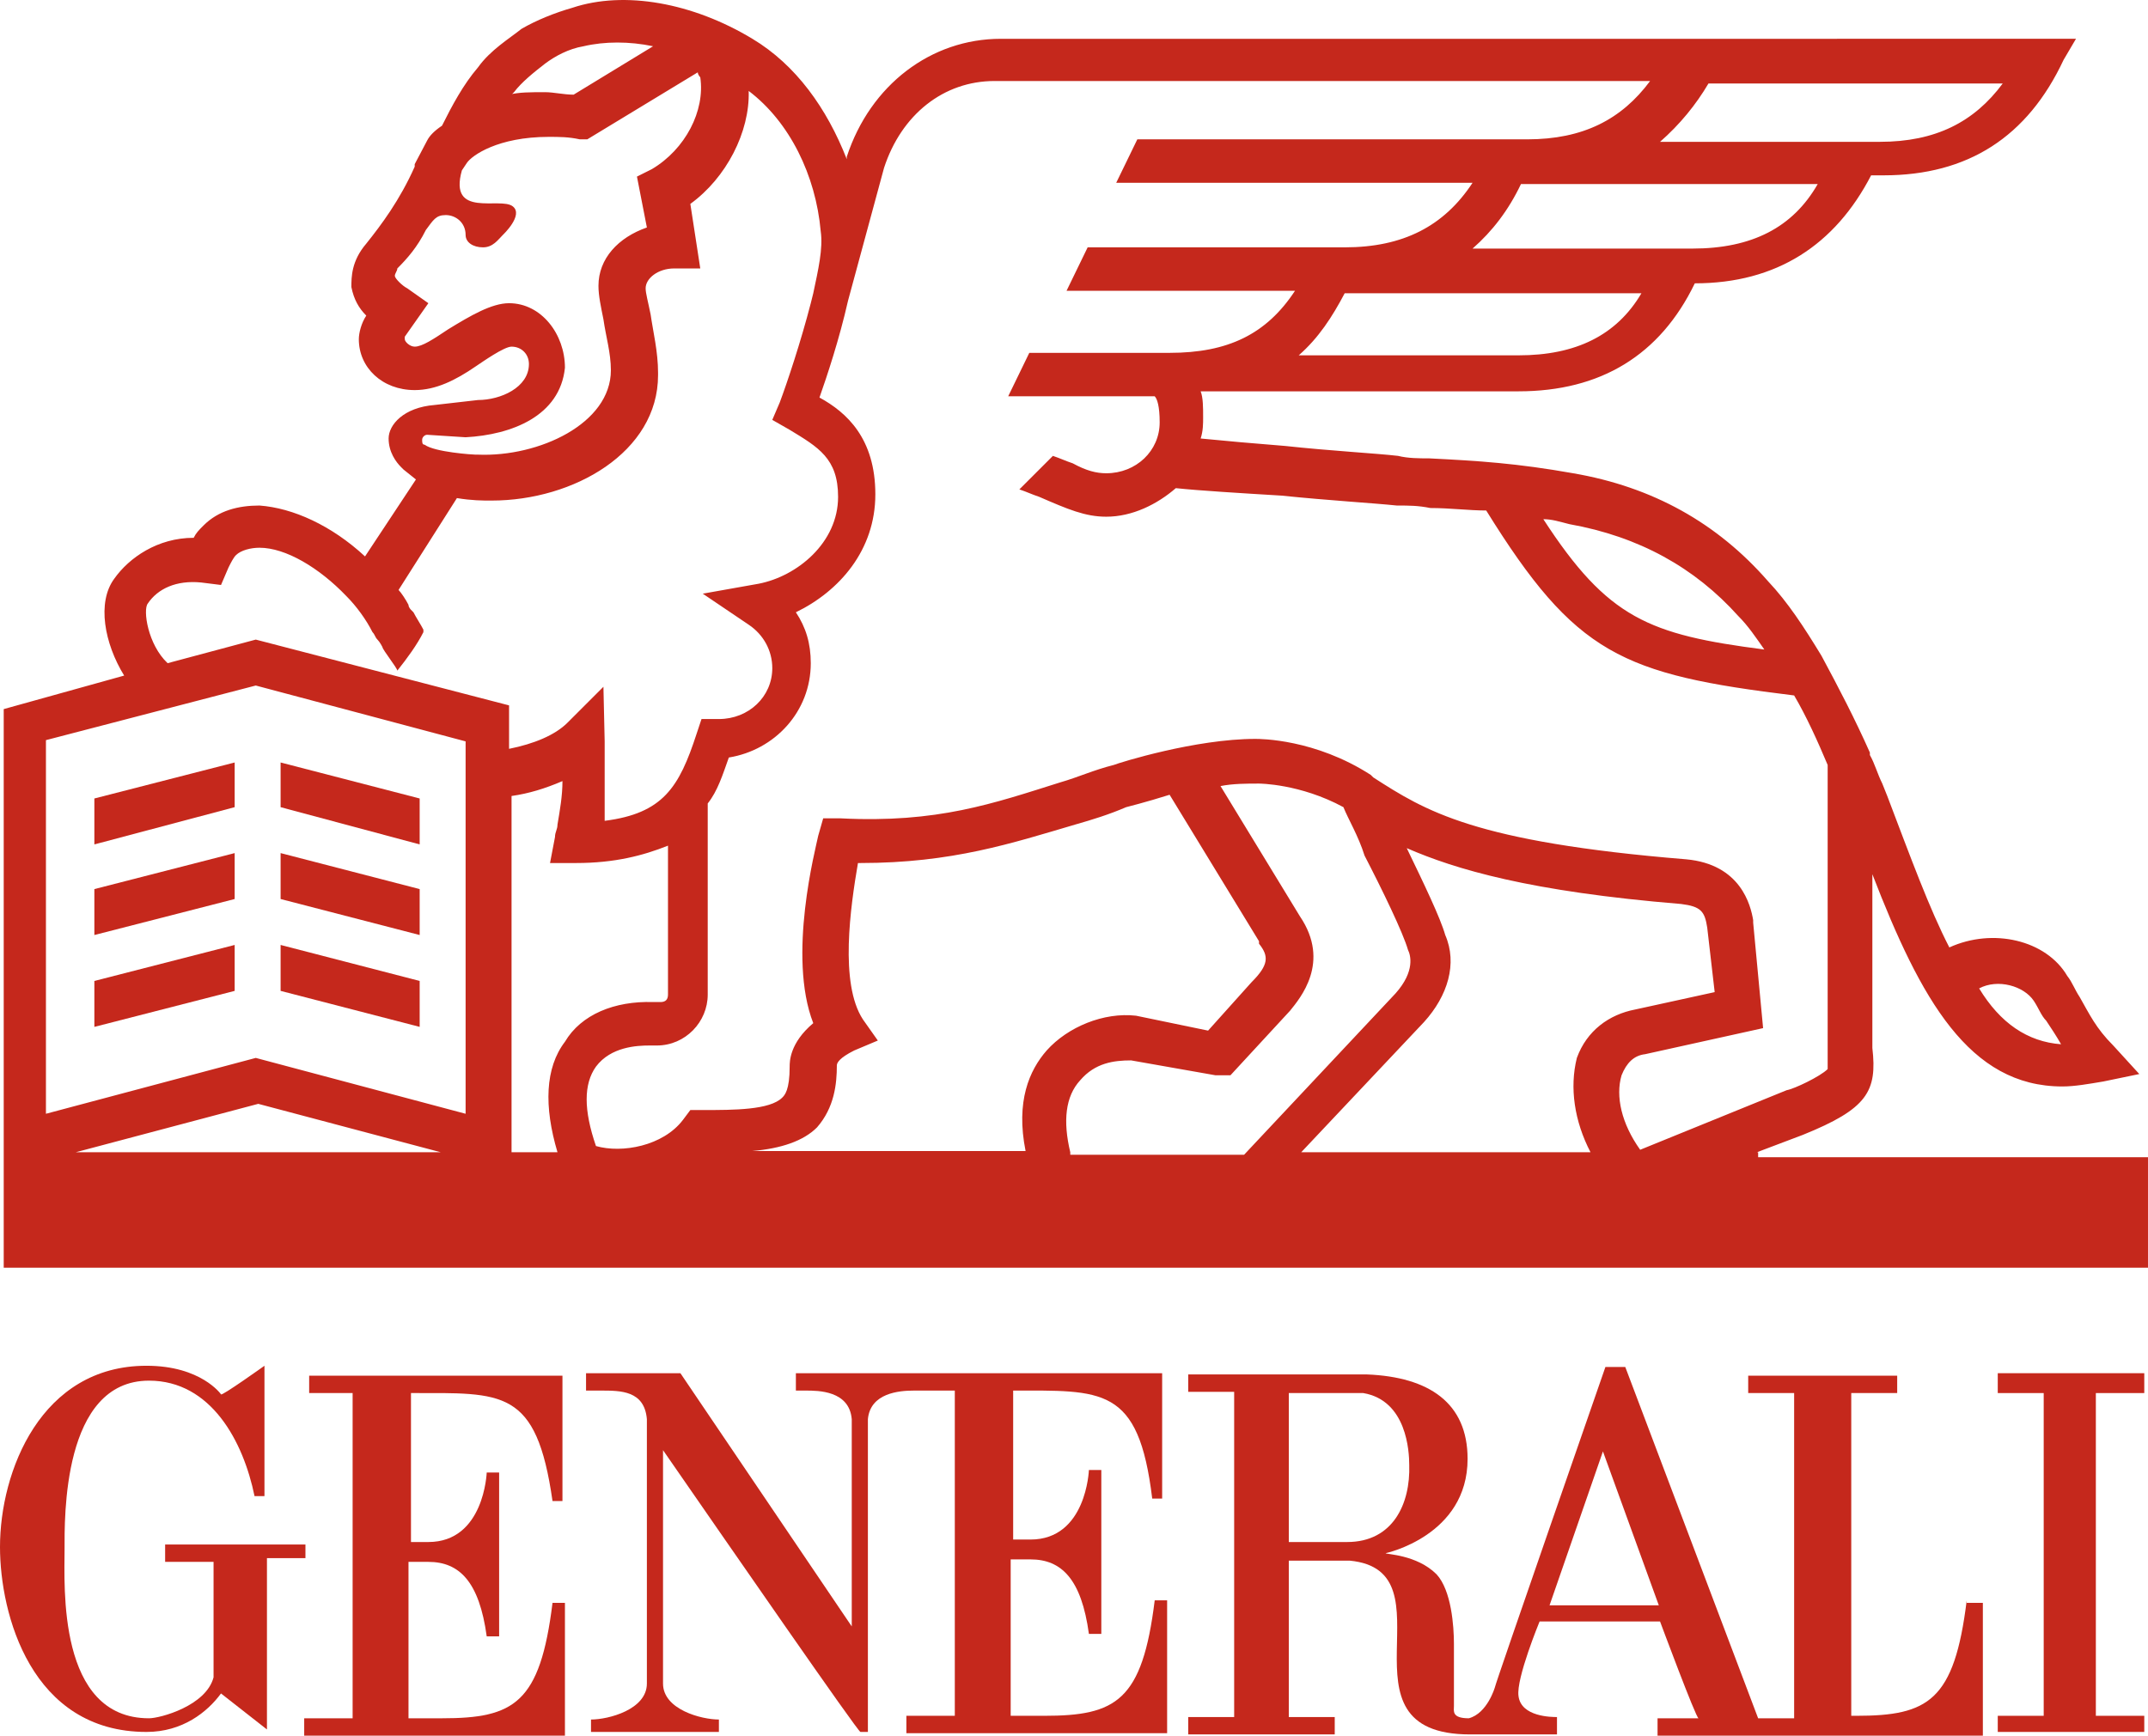
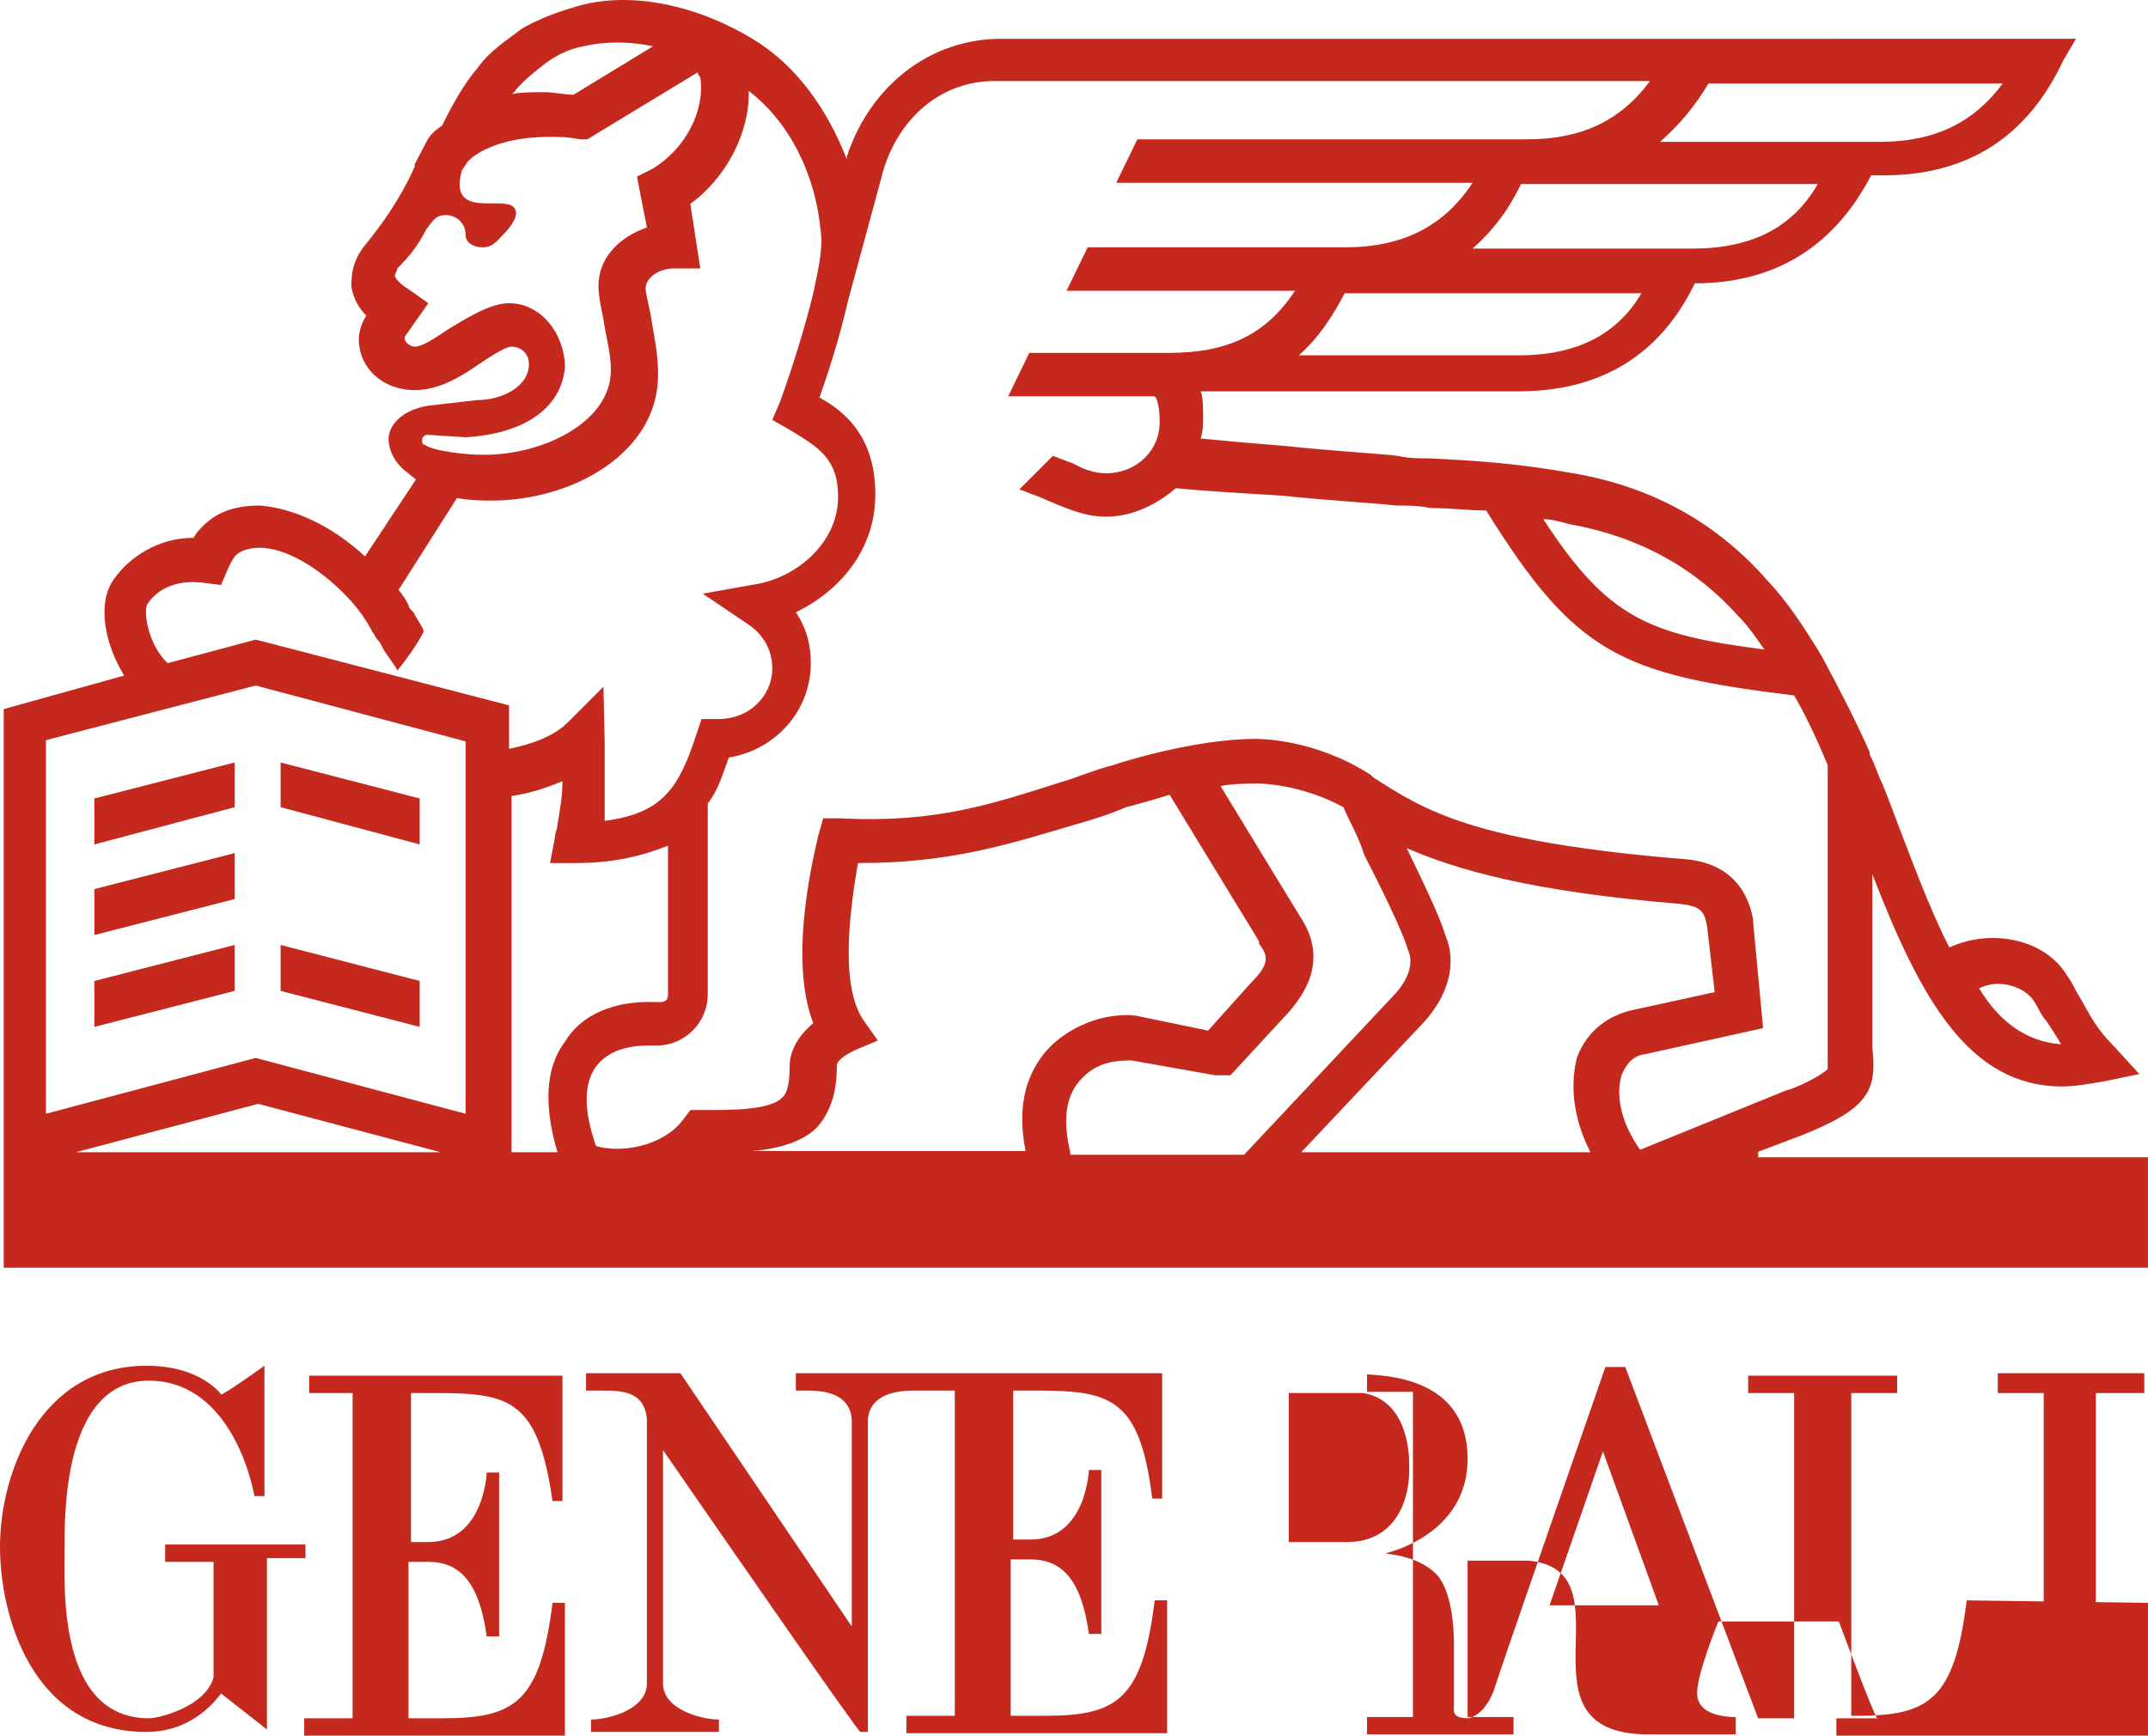
<svg xmlns="http://www.w3.org/2000/svg" xmlns:ns1="http://sodipodi.sourceforge.net/DTD/sodipodi-0.dtd" xmlns:ns2="http://www.inkscape.org/namespaces/inkscape" version="1.1" id="Livello_1" x="0" y="0" viewBox="0 0 173 139.826" xml:space="preserve" ns1:docname="DL1139.svg" width="173" height="139.826" ns2:version="1.0.2 (e86c870879, 2021-01-15)">
  <defs id="defs20" />
  <ns1:namedview pagecolor="#ffffff" bordercolor="#666666" borderopacity="1" objecttolerance="10" gridtolerance="10" guidetolerance="10" ns2:pageopacity="0" ns2:pageshadow="2" ns2:window-width="2438" ns2:window-height="1256" id="namedview18" showgrid="false" ns2:zoom="5.04" ns2:cx="86.4" ns2:cy="69.814508" ns2:window-x="0" ns2:window-y="34" ns2:window-maximized="0" ns2:current-layer="Livello_1" />
  <style id="style2">.st0{fill:#c5281c}</style>
  <g id="g26" transform="translate(-13.4,-30.574)">
    <path id="path2" class="st0" d="m 46.5,154.6 v -11.8 c 7.4,0 10.1,-0.4 11.4,8.7 h 0.8 V 141.4 H 38.3 v 1.4 h 3.5 V 169 h -3.9 v 1.4 h 21 v -10.7 h -1 c -1,8.1 -3.1,9.3 -8.9,9.3 h -2.7 v -12.6 h 1.6 c 2.5,0 4.1,1.6 4.7,6 h 1 v -13.2 h -1 c 0,0 -0.2,5.6 -4.7,5.6 h -1.4 z" />
    <path id="path4" class="st0" d="M 38.1,155 H 26.7 v 1.4 h 3.9 v 9.3 c -0.6,2.3 -4.3,3.3 -5.2,3.3 -7.4,0 -6.8,-10.7 -6.8,-13.6 0,-2.5 -0.2,-13.6 6.8,-13.6 5,0 7.6,4.9 8.5,9.3 h 0.8 v -10.5 c 0,0 -3.5,2.5 -3.5,2.3 0,0 -1.6,-2.3 -6,-2.3 -8.5,0 -11.8,8.5 -11.8,14.6 0,5.4 2.5,14.9 11.8,14.9 2.9,0 4.9,-1.6 6,-3.1 l 3.7,2.9 V 156.1 H 38 V 155 Z" />
-     <path id="path6" class="st0" d="m 171.8,159.5 c -1,8.1 -3.1,9.3 -8.9,9.3 h -0.4 v -26 h 3.7 v -1.4 h -12 v 1.4 h 3.7 V 169 H 155 l -10.7,-28.3 h -1.6 c 0,0 -8.9,25.6 -8.9,25.8 0,0 -0.6,2.1 -2.1,2.5 -1.4,0 -1.2,-0.6 -1.2,-1 v -5 c 0,-1.4 -0.2,-4.3 -1.4,-5.6 -1.6,-1.6 -4.1,-1.6 -4.1,-1.7 0,0 6.6,-1.4 6.6,-7.6 0,-4.5 -3.1,-6.6 -8.1,-6.8 h -14.4 v 1.4 h 3.7 v 26.2 h -3.7 v 1.4 h 11.8 v -1.4 h -3.7 v -12.6 h 4.9 c 8.5,0.8 -1.6,14 9.7,14 h 7 v -1.4 c -0.4,0 -2.9,0 -3.1,-1.7 -0.2,-1.4 1.7,-6 1.7,-6 h 9.7 c 0,0 2.9,7.8 3.1,7.8 h -3.3 v 1.4 h 26.2 v -10.7 h -1.3 z m -49.9,-4.7 h -4.7 v -12 h 6 c 3.5,0.6 3.7,4.7 3.7,5.8 0.1,3.1 -1.3,6.2 -5,6.2 m 16.3,5.1 4.3,-12.4 4.5,12.4 z" />
+     <path id="path6" class="st0" d="m 171.8,159.5 c -1,8.1 -3.1,9.3 -8.9,9.3 h -0.4 v -26 h 3.7 v -1.4 h -12 v 1.4 h 3.7 V 169 H 155 l -10.7,-28.3 h -1.6 c 0,0 -8.9,25.6 -8.9,25.8 0,0 -0.6,2.1 -2.1,2.5 -1.4,0 -1.2,-0.6 -1.2,-1 v -5 c 0,-1.4 -0.2,-4.3 -1.4,-5.6 -1.6,-1.6 -4.1,-1.6 -4.1,-1.7 0,0 6.6,-1.4 6.6,-7.6 0,-4.5 -3.1,-6.6 -8.1,-6.8 v 1.4 h 3.7 v 26.2 h -3.7 v 1.4 h 11.8 v -1.4 h -3.7 v -12.6 h 4.9 c 8.5,0.8 -1.6,14 9.7,14 h 7 v -1.4 c -0.4,0 -2.9,0 -3.1,-1.7 -0.2,-1.4 1.7,-6 1.7,-6 h 9.7 c 0,0 2.9,7.8 3.1,7.8 h -3.3 v 1.4 h 26.2 v -10.7 h -1.3 z m -49.9,-4.7 h -4.7 v -12 h 6 c 3.5,0.6 3.7,4.7 3.7,5.8 0.1,3.1 -1.3,6.2 -5,6.2 m 16.3,5.1 4.3,-12.4 4.5,12.4 z" />
    <path id="path8" class="st0" d="m 94.8,142.6 c 7.4,0 10.3,-0.4 11.4,8.7 H 107 V 141.2 H 77.5 v 1.4 h 0.8 c 1,0 3.5,0 3.7,2.3 v 16.7 L 68.2,141.2 h -7.6 v 1.4 h 1.2 c 1.6,0 3.5,0 3.7,2.3 v 21.3 c 0,2.1 -3.1,2.9 -4.5,2.9 v 1 h 10.3 v -1 c -1.4,0 -4.5,-0.8 -4.5,-2.9 v -18.8 c 5.4,7.8 15.7,22.7 15.9,22.7 h 0.6 v -25.2 c 0.2,-2.1 2.5,-2.3 3.7,-2.3 h 3.3 v 26.2 h -3.9 v 1.4 h 21 v -10.7 h -1 c -1,8.1 -3.1,9.3 -8.9,9.3 h -2.7 v -12.6 h 1.6 c 2.5,0 4.1,1.6 4.7,6 h 1 V 149 h -1 c 0,0 -0.2,5.6 -4.7,5.6 H 95 v -12 z" />
    <path id="polygon10" class="st0" d="m 174.3,141.2 v 1.6 h 3.7 v 26 h -3.7 v 1.3 h 11.8 v -1.3 h -3.9 v -26 h 3.9 v -1.6 z" />
    <path id="path12" class="st0" d="m 154.9,123.4 3.7,-1.4 c 5.2,-2.1 6,-3.5 5.6,-7 v -14 c 3.9,10.1 7.8,17.1 15.3,17.1 1,0 2.1,-0.2 3.3,-0.4 l 2.9,-0.6 -2.1,-2.3 c -1.4,-1.4 -1.9,-2.5 -2.7,-3.9 -0.4,-0.6 -0.6,-1.2 -1,-1.7 -1.7,-2.9 -6,-3.9 -9.5,-2.3 -1.6,-3.1 -3.1,-7.2 -5,-12.2 l -0.4,-1 c -0.4,-0.8 -0.6,-1.6 -1,-2.3 v -0.2 c -1.2,-2.7 -2.5,-5.2 -3.9,-7.8 -1.4,-2.3 -2.7,-4.3 -4.3,-6 -4.1,-4.7 -9.3,-7.6 -15.7,-8.7 -4.5,-0.8 -7.6,-1 -11.6,-1.2 -0.8,0 -1.7,0 -2.5,-0.2 -1.7,-0.2 -5.4,-0.4 -9.1,-0.8 -2.5,-0.2 -4.8,-0.4 -6.8,-0.6 0.2,-0.6 0.2,-1.2 0.2,-1.7 0,-0.8 0,-1.6 -0.2,-2.1 h 25.6 c 6.6,0 11.4,-2.9 14.2,-8.7 6.6,0 11.3,-3.1 14.2,-8.7 h 1 c 6.8,0 11.6,-3.1 14.5,-9.3 l 1,-1.7 H 94 c -5.6,0 -10.5,3.7 -12.4,9.5 v 0.2 C 80,39.3 77.5,35.8 74,33.7 69.2,30.8 63.7,29.8 59.5,31.2 c -1.4,0.4 -2.9,1 -4.1,1.7 -1,0.8 -2.5,1.7 -3.5,3.1 -1.2,1.4 -2.1,3.1 -2.9,4.7 -0.6,0.4 -1,0.8 -1.2,1.2 l -1,1.9 V 44 c -1.2,2.7 -2.7,4.7 -3.9,6.2 -1.2,1.4 -1.2,2.7 -1.2,3.5 0.2,1 0.6,1.7 1.2,2.3 -0.4,0.6 -0.6,1.4 -0.6,1.9 0,2.3 1.9,4.1 4.5,4.1 1.7,0 3.3,-0.8 4.9,-1.9 0.6,-0.4 2.3,-1.6 2.9,-1.6 0.8,0 1.4,0.6 1.4,1.4 0,1.9 -2.3,2.9 -4.1,2.9 l -3.5,0.4 c -2.5,0.2 -3.7,1.6 -3.7,2.7 0,1.1 0.6,1.9 1,2.3 l 0.2,0.2 1,0.8 -4.1,6.2 c -2.7,-2.5 -5.8,-3.9 -8.5,-4.1 -1.7,0 -3.3,0.4 -4.5,1.6 -0.4,0.4 -0.6,0.6 -0.8,1 -2.9,0 -5.2,1.6 -6.4,3.3 -1.4,1.9 -0.8,5.2 0.8,7.8 l -9.7,2.7 v 45 h 172.7 v -8.9 H 155 v -0.4 z m 22.3,-12.2 c 0.4,0.6 0.6,1.2 1,1.6 0.4,0.6 0.8,1.2 1.2,1.9 -2.7,-0.2 -4.9,-1.7 -6.6,-4.5 1.5,-0.8 3.6,-0.2 4.4,1 M 139.8,72.8 c 5.6,1 10.1,3.5 13.6,7.4 0.8,0.8 1.4,1.7 2.1,2.7 -9.3,-1.2 -12.6,-2.5 -17.8,-10.5 0.7,0 1.3,0.2 2.1,0.4 M 135.7,59.2 H 118 c 1.6,-1.4 2.7,-3.1 3.7,-5 h 23.9 c -2,3.4 -5.3,5 -9.9,5 m 14,-8.6 H 132 c 1.6,-1.4 2.9,-3.1 3.9,-5.2 h 23.9 c -2,3.5 -5.3,5.2 -10.1,5.2 M 151,37.3 h 23.7 c -2.3,3.1 -5.4,4.7 -9.9,4.7 h -17.7 c 1.6,-1.4 2.9,-3 3.9,-4.7 M 54.8,38 c 0.6,-0.8 1.6,-1.6 2.5,-2.3 0.8,-0.6 1.9,-1.2 3.1,-1.4 1.7,-0.4 3.7,-0.4 5.6,0 l -6.4,3.9 C 58.8,38.2 58,38 57.3,38 c -1.2,0 -2.1,0 -2.9,0.2 0.2,0 0.2,0 0.4,-0.2 m -7.4,28 c 0,-0.2 0.2,-0.4 0.4,-0.4 l 3.1,0.2 c 3.7,-0.2 7.6,-1.7 8,-5.6 0,-2.7 -1.9,-5.2 -4.5,-5.2 -1.4,0 -3.1,1 -4.9,2.1 -1.2,0.8 -2.1,1.4 -2.7,1.4 -0.4,0 -0.8,-0.4 -0.8,-0.6 V 57.7 L 47.9,55 46.2,53.8 c -0.4,-0.2 -1,-0.8 -1,-1 0,-0.2 0.2,-0.4 0.2,-0.6 0.8,-0.8 1.6,-1.7 2.3,-3.1 0.6,-0.8 0.8,-1.2 1.6,-1.2 0.8,0 1.6,0.6 1.6,1.6 0,0.6 0.6,1 1.4,1 0.8,0 1.2,-0.6 1.6,-1 0,0 1.7,-1.6 0.8,-2.3 -1,-0.8 -5.2,1 -4.1,-2.9 L 51,43.7 c 0.4,-0.6 2.5,-2.1 6.6,-2.1 0.8,0 1.6,0 2.5,0.2 h 0.6 l 8.9,-5.4 c 0,0.2 0.2,0.4 0.2,0.4 0.4,2.7 -1.2,5.8 -3.9,7.4 l -1.2,0.6 0.8,4.1 c -2.3,0.8 -3.9,2.5 -3.9,4.7 0,0.8 0.2,1.7 0.4,2.7 0.2,1.4 0.6,2.7 0.6,4.1 0,4.3 -5.8,7 -10.7,6.8 h -0.2 c -0.2,0 -3.3,-0.2 -4.1,-0.8 -0.2,0 -0.2,-0.2 -0.2,-0.4 M 25.3,79.2 c 0.8,-1.2 2.3,-1.9 4.3,-1.7 l 1.6,0.2 0.6,-1.4 c 0.2,-0.4 0.4,-0.8 0.6,-1 0.4,-0.4 1.2,-0.6 1.9,-0.6 2.1,0 4.8,1.6 7,3.9 0.8,0.8 1.6,1.9 2.1,2.9 0.2,0.2 0.2,0.4 0.4,0.6 0.2,0.2 0.4,0.6 0.4,0.6 0,0.2 1.2,1.7 1.2,1.9 0.8,-1 1.6,-2.1 2.1,-3.1 v -0.2 c -0.2,-0.4 -0.6,-1 -0.8,-1.4 l -0.2,-0.2 c 0,0 -0.2,-0.2 -0.2,-0.4 -0.2,-0.4 -0.6,-1 -0.8,-1.2 l 4.7,-7.4 c 1.2,0.2 2.1,0.2 2.7,0.2 H 53 c 6.6,0 13.4,-3.9 13.4,-10.1 v -0.2 c 0,-1.7 -0.4,-3.3 -0.6,-4.7 -0.2,-1 -0.4,-1.7 -0.4,-2.1 0,-0.8 1,-1.6 2.3,-1.6 h 2.1 L 69,47 c 2.9,-2.1 4.8,-5.8 4.7,-9.1 3.3,2.5 5.4,6.8 5.8,11.3 0.2,1.4 -0.2,3.1 -0.6,5 L 78.7,55 c -0.8,3.1 -1.9,6.4 -2.5,8 l -0.6,1.4 1.4,0.8 c 2.3,1.4 3.9,2.3 3.9,5.4 0,3.7 -3.3,6.4 -6.4,7 l -4.5,0.8 3.7,2.5 c 1.2,0.8 1.9,2.1 1.9,3.5 0,2.3 -1.9,4.1 -4.3,4.1 h -1.4 l -0.4,1.2 c -1.4,4.3 -2.7,6.4 -7.4,7 V 92.2 90.3 L 62,85.9 59.1,88.8 c -1,1 -2.7,1.7 -4.7,2.1 V 87.4 L 34,82.1 26.9,84 c -1.6,-1.5 -2,-4.3 -1.6,-4.8 m -5.8,44.2 14.7,-3.9 14.7,3.9 z M 50.9,120.3 34,115.8 17.1,120.3 V 90.2 L 34,85.8 50.9,90.3 Z m 8,-5.8 c -1.6,2.1 -1.7,5.2 -0.6,8.9 H 54.6 V 94.7 c 1.4,-0.2 2.7,-0.6 4.1,-1.2 0,1.2 -0.2,2.3 -0.4,3.5 0,0.4 -0.2,0.6 -0.2,1 l -0.4,2.1 h 2.1 c 3.1,0 5.4,-0.6 7.4,-1.4 v 12 c 0,0.4 -0.2,0.6 -0.6,0.6 H 66 c -3.1,-0.1 -5.8,1 -7.1,3.2 m 38.8,0.7 c -1.4,1.6 -2.5,4.1 -1.7,8.1 H 74 c 2.3,-0.2 4.1,-0.8 5.2,-1.9 1.4,-1.6 1.6,-3.5 1.6,-5 0,-0.2 0.2,-0.6 1.4,-1.2 l 1.9,-0.8 -1.2,-1.7 c -1.9,-2.9 -1,-9.1 -0.4,-12.6 h 0.2 c 7.4,0 12.2,-1.6 17.3,-3.1 1.4,-0.4 2.7,-0.8 4.1,-1.4 0,0 1.6,-0.4 3.5,-1 l 7.2,11.8 v 0.2 c 0.8,1 0.8,1.7 -0.6,3.1 l -3.5,3.9 -5.8,-1.2 c -2.6,-0.3 -5.5,0.9 -7.2,2.8 m 1.9,8.2 c -0.6,-2.5 -0.4,-4.5 0.8,-5.8 1.2,-1.4 2.7,-1.6 4.1,-1.6 l 6.8,1.2 h 1.2 l 4.8,-5.2 c 0.8,-1 3.3,-3.9 0.8,-7.6 l -6.4,-10.5 c 1,-0.2 2.1,-0.2 3.1,-0.2 0,0 3.3,0 6.8,1.9 0.4,1 1.2,2.3 1.7,3.9 1.4,2.7 3.1,6.2 3.5,7.6 0.2,0.4 0.6,1.7 -1,3.5 l -12.2,13 h -14 z m 41.9,0 h -23.3 l 9.9,-10.5 c 1.9,-2.1 2.7,-4.7 1.7,-7 -0.4,-1.4 -1.7,-4.1 -3.1,-7 3.9,1.7 9.9,3.5 22.1,4.5 1.6,0.2 1.9,0.6 2.1,1.9 l 0.6,5.2 -6.4,1.4 c -2.1,0.4 -3.9,1.7 -4.7,3.9 -0.6,2.4 -0.2,5.1 1.1,7.6 m 2.5,-6.2 c 0.4,-1 1,-1.6 1.9,-1.7 l 9.5,-2.1 -0.8,-8.5 v -0.2 c -0.2,-1.2 -1,-4.5 -5.4,-4.9 -17.1,-1.4 -21,-3.9 -25.2,-6.6 L 123.8,93 c -4.5,-2.9 -8.9,-2.9 -9.3,-2.9 -4.8,0 -10.9,1.9 -11.4,2.1 -1.6,0.4 -2.9,1 -4.3,1.4 -5.4,1.7 -9.9,3.3 -17.7,2.9 h -1.4 l -0.4,1.4 c -0.2,1 -2.5,9.7 -0.4,15.1 -1.9,1.6 -1.9,3.1 -1.9,3.5 0,1.9 -0.4,2.3 -0.6,2.5 -1,1 -3.9,1 -6.4,1 h -1 l -0.6,0.8 c -1.6,2.1 -4.9,2.7 -7,2.1 -1,-2.9 -1,-5 0,-6.4 1.2,-1.6 3.3,-1.7 4.3,-1.7 h 0.6 c 2.3,0 4.1,-1.9 4.1,-4.1 V 95.3 c 0.8,-1 1.2,-2.3 1.7,-3.7 3.7,-0.6 6.6,-3.7 6.6,-7.6 0,-1.6 -0.4,-2.9 -1.2,-4.1 3.5,-1.7 6.4,-5 6.4,-9.5 0,-4.5 -2.3,-6.6 -4.5,-7.8 0.6,-1.7 1.6,-4.7 2.3,-7.8 l 2.9,-10.7 c 1.4,-4.3 4.8,-7 8.9,-7 h 52.8 c -2.3,3.1 -5.4,4.7 -9.9,4.7 H 105 l -1.7,3.5 H 132 c -2.3,3.5 -5.6,5.2 -10.3,5.2 H 101 L 99.3,54 h 18.4 c -2.3,3.5 -5.4,5 -10.1,5 H 96.3 l -1.7,3.5 h 11.8 c 0.2,0.2 0.4,0.8 0.4,2.1 0,2.3 -1.9,4.1 -4.3,4.1 -0.8,0 -1.6,-0.2 -2.7,-0.8 -0.6,-0.2 -1,-0.4 -1.6,-0.6 L 95.5,70 c 0.6,0.2 1,0.4 1.6,0.6 2.3,1 3.7,1.6 5.4,1.6 2.1,0 4.1,-1 5.6,-2.3 1.9,0.2 5.2,0.4 8.5,0.6 3.9,0.4 7.4,0.6 9.3,0.8 1,0 1.7,0 2.7,0.2 1.6,0 3.1,0.2 4.5,0.2 7.2,11.6 10.9,13.2 24.8,14.9 1,1.7 1.9,3.7 2.7,5.6 v 24.5 c -0.6,0.6 -2.7,1.6 -3.3,1.7 l -11.8,4.8 c -1.5,-2.1 -2,-4.3 -1.5,-6" />
    <path id="polygon14" class="st0" d="m 36,95.6 11.2,3 V 94.9 L 36,92 Z" />
    <path id="polygon16" class="st0" d="M 32.3,92 21,94.9 v 3.7 l 11.3,-3 z" />
    <path id="polygon18" class="st0" d="M 32.3,99.3 21,102.2 v 3.7 L 32.3,103 Z" />
-     <path id="polygon20" class="st0" d="m 36,103 11.2,2.9 v -3.7 L 36,99.3 Z" />
    <path id="polygon22" class="st0" d="m 36,110.4 11.2,2.9 v -3.7 L 36,106.7 Z" />
    <path id="polygon24" class="st0" d="M 32.3,106.7 21,109.6 v 3.7 l 11.3,-2.9 z" />
  </g>
</svg>